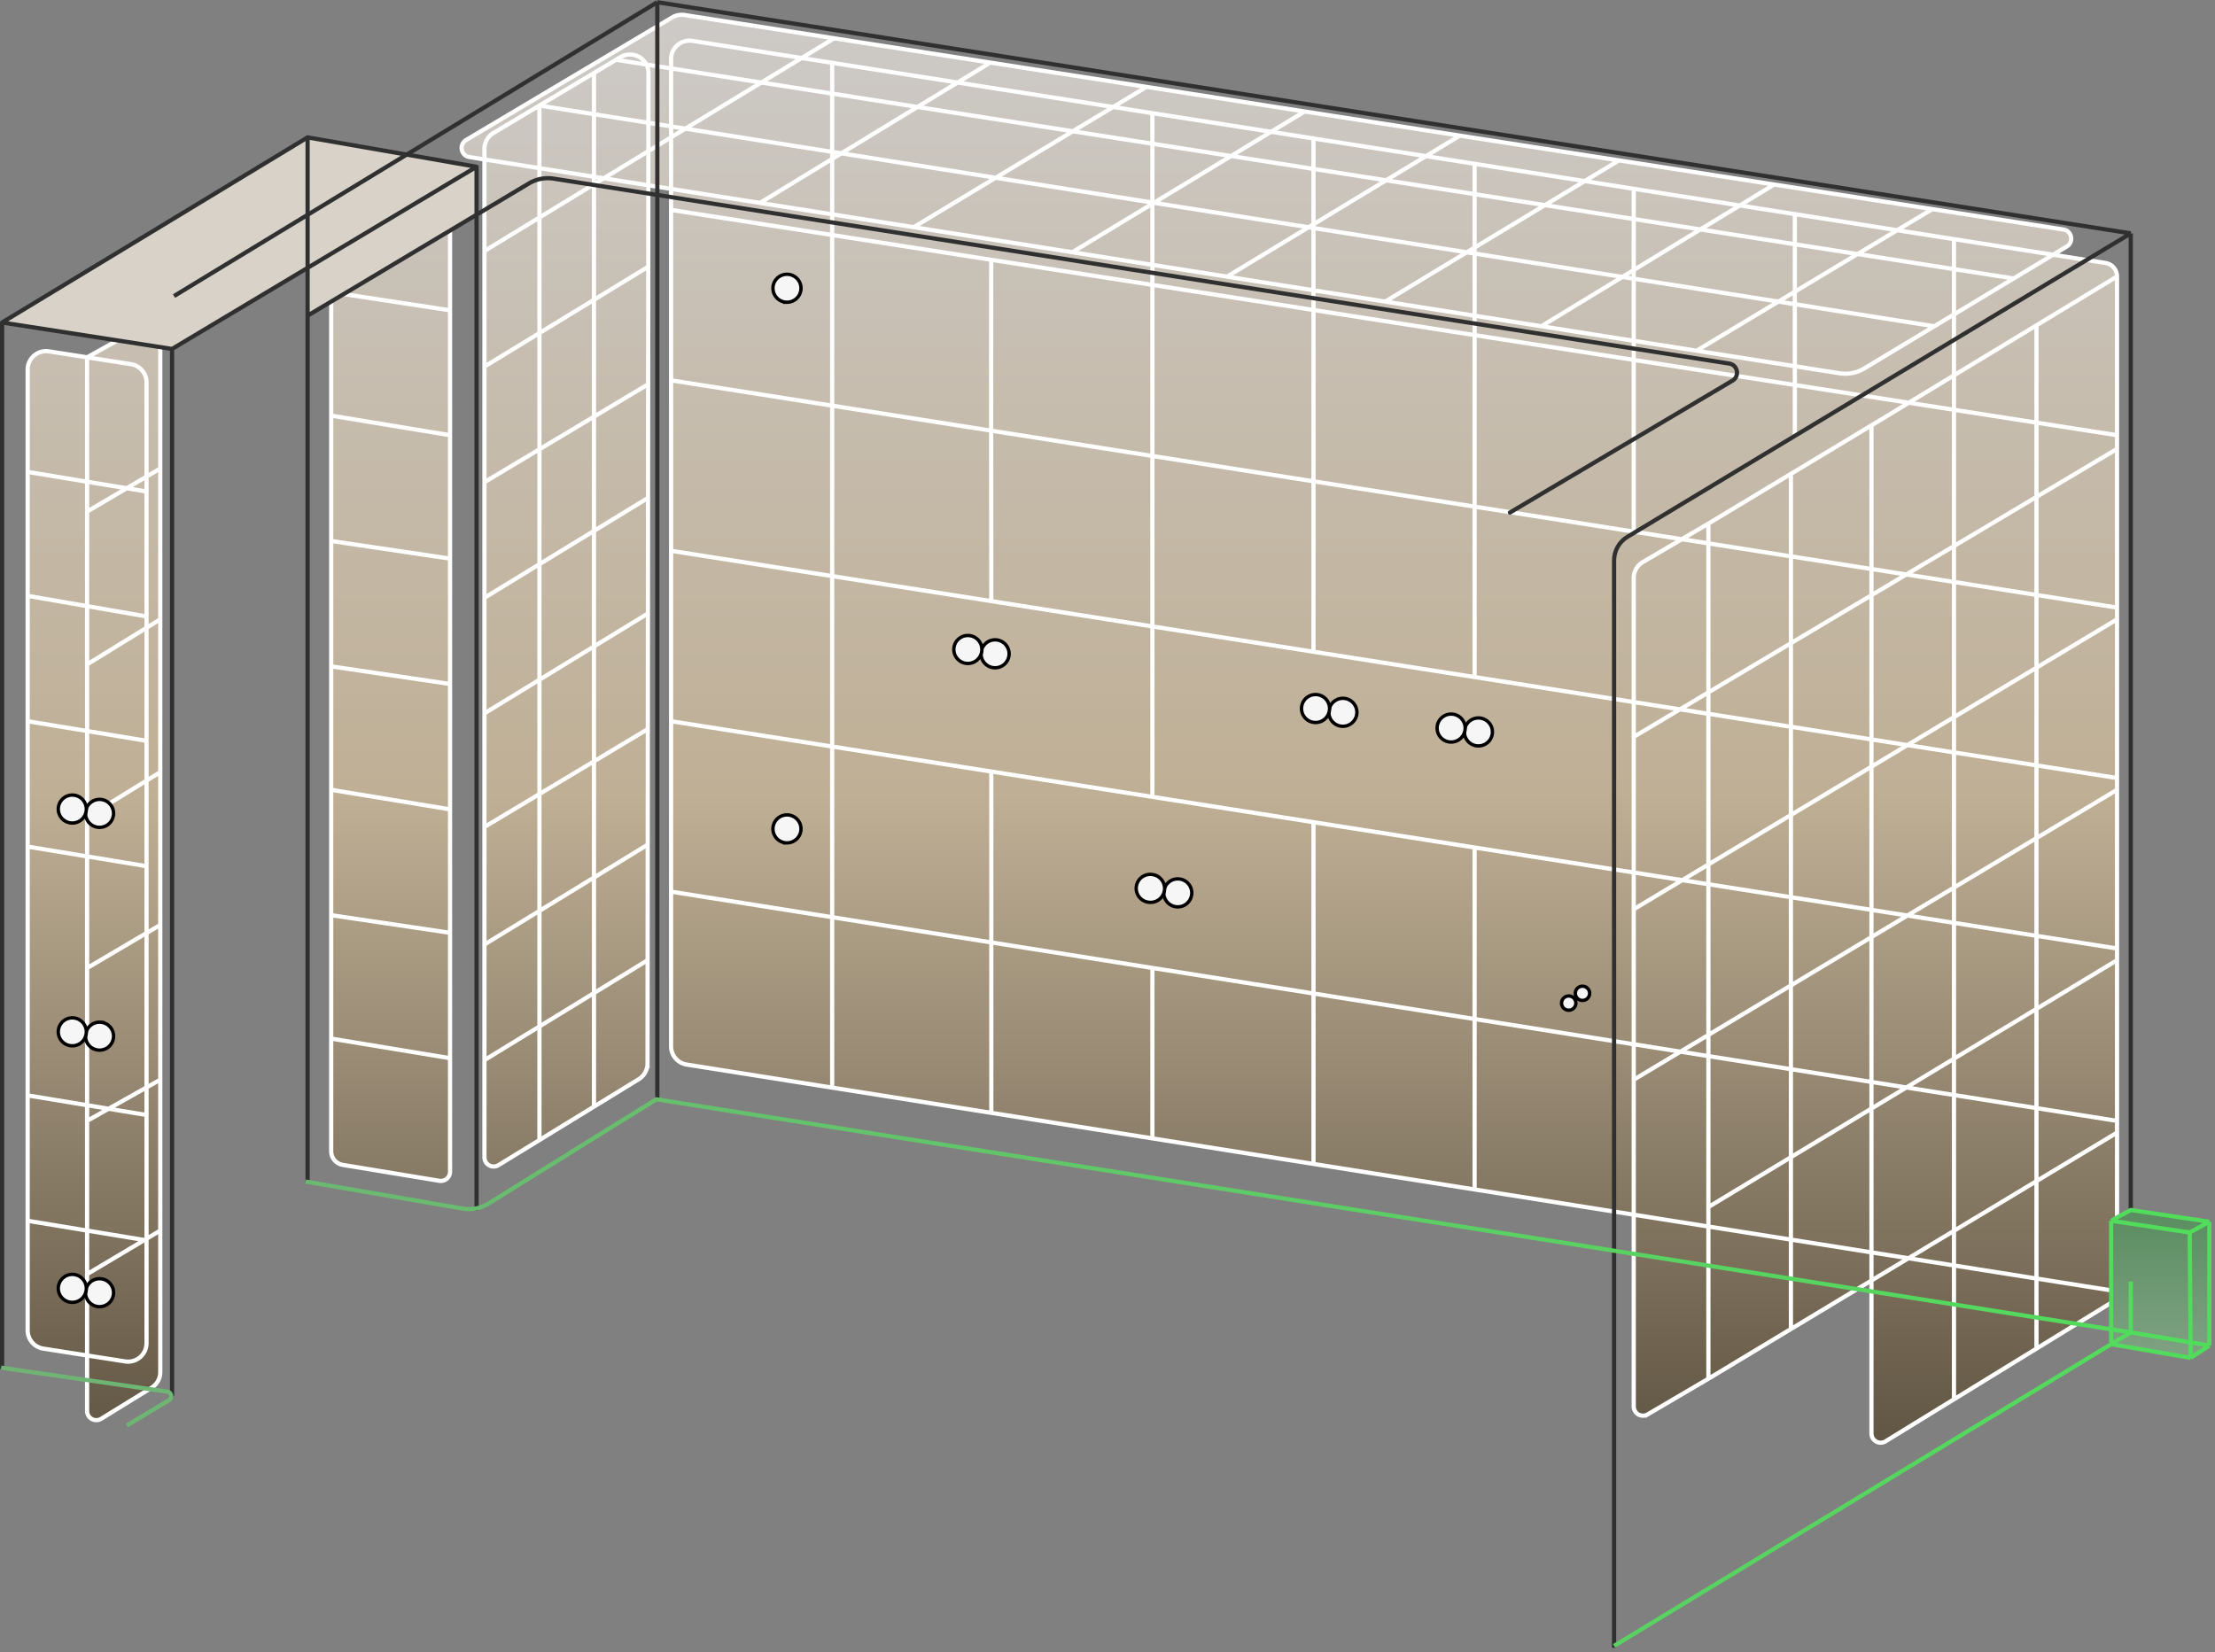
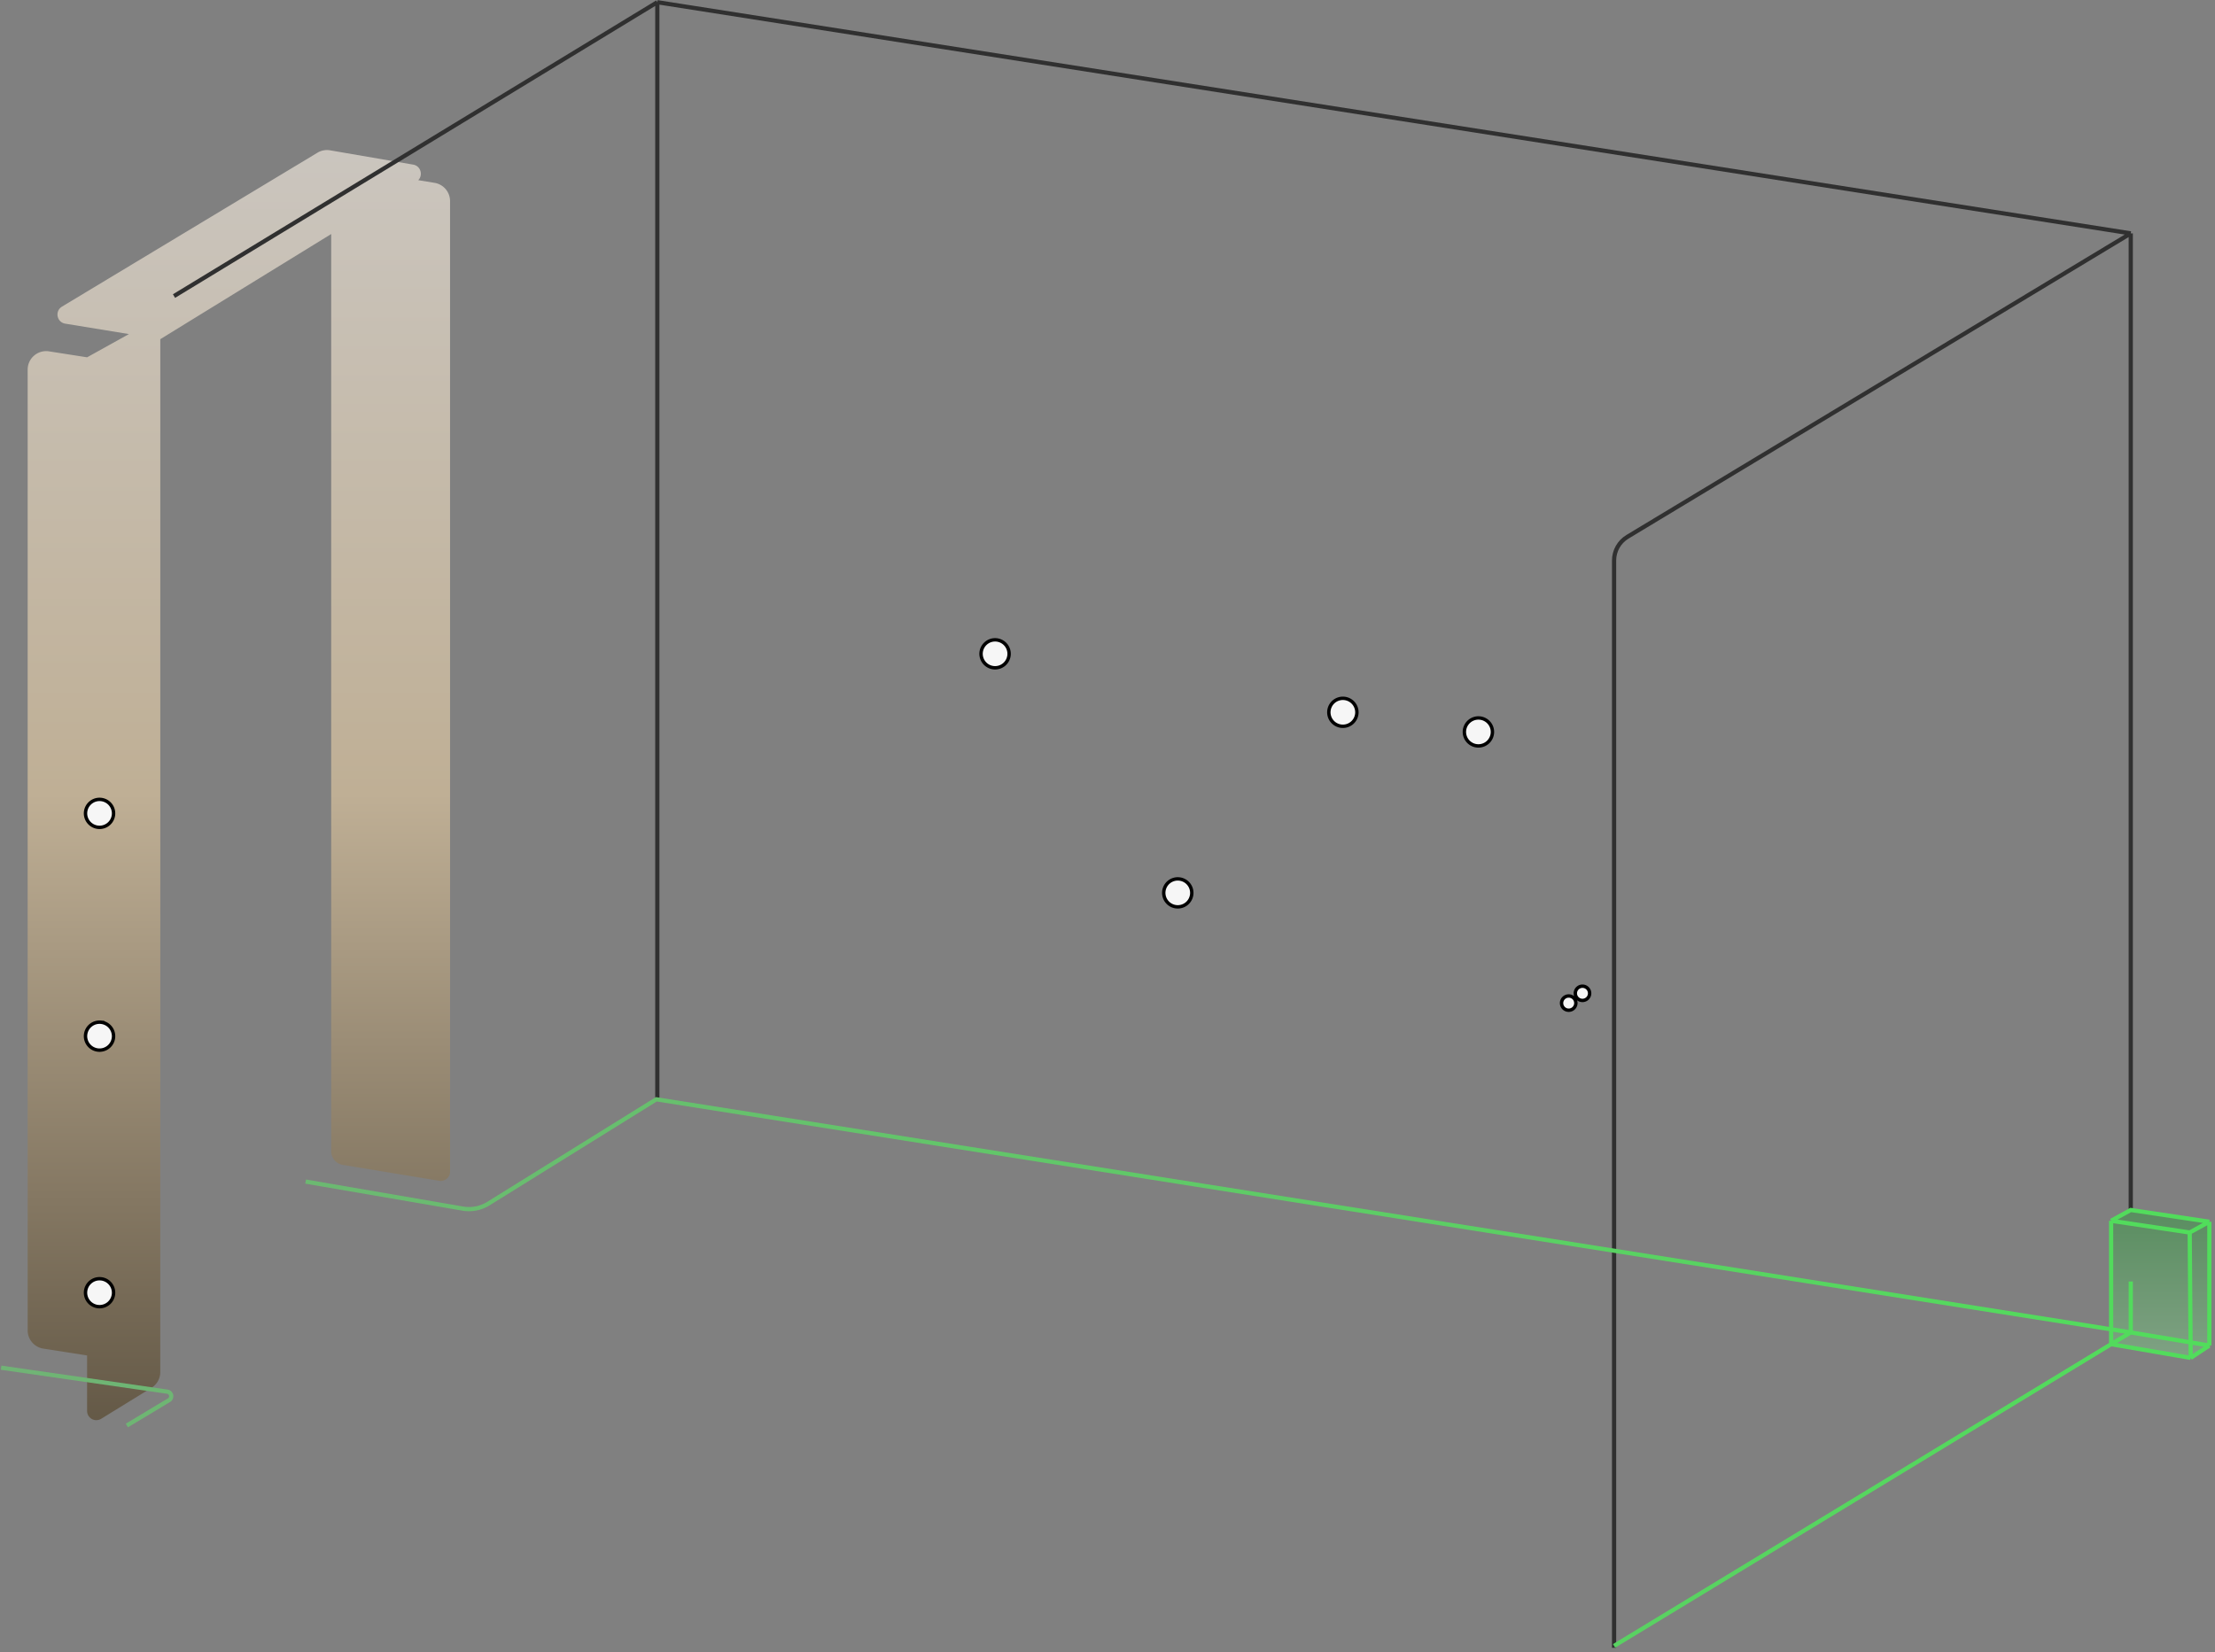
<svg xmlns="http://www.w3.org/2000/svg" width="327" height="244" fill="none">
  <rect width="100%" height="100%" fill="#808080" stroke="none" />
-   <path fill="url(#a)" d="M276.282 211.673v-22.584l-11.891 7.164-12.182 7.338-8.967 5.265a1.364 1.364 0 0 1-2.054-1.176v-28.313l-23.493-3.725-23.783-3.771-23.783-3.771-23.783-3.771-23.492-3.725-21.483-3.406a2.727 2.727 0 0 1-2.3-2.694V27.892l-3.356-.53-.011 12.021-.017 17.357-.016 16.779-.016 17.068-.016 17.068-.017 17.068-.016 17.067-.014 15.253a2.726 2.726 0 0 1-1.303 2.323l-6.602 4.047-8.049 4.932-6.044 3.705a1.364 1.364 0 0 1-2.077-1.163V23.543l-2.216-.35c-1.261-.199-1.582-1.866-.485-2.519L99.242 2.568a2.727 2.727 0 0 1 1.814-.352l22.088 3.437 23.057 3.587 23.058 3.588 23.348 3.632 22.913 3.565 23.493 3.655 22.913 3.565 23.347 3.633 19.346 3.01c1.259.196 1.586 1.858.494 2.516l-2.005 1.208 7.714 1.212a2.03 2.03 0 0 1 1.715 2.006v149.85a2.07 2.07 0 0 1-.986 1.763l-10.906 6.7-12.181 7.484-10.104 6.208a1.364 1.364 0 0 1-2.078-1.162Z" />
  <path fill="url(#b)" d="m61.745 26.604 2.413.397a2.728 2.728 0 0 1 2.284 2.692v143.324c0 .842-.755 1.483-1.586 1.346l-14.248-2.349a2.046 2.046 0 0 1-1.713-2.019V34.558l-17.713 10.9-7.52 4.629v152.521c0 .947-.492 1.826-1.298 2.322l-7.427 4.575a1.364 1.364 0 0 1-2.08-1.162v-8.189l-6.467-1.013a2.728 2.728 0 0 1-2.306-2.695V54.576a2.728 2.728 0 0 1 3.15-2.694l5.624.88 6.177-3.432-9.404-1.537c-1.252-.205-1.57-1.86-.483-2.514l4.362-2.63 8.991-5.417 8.671-5.225 9.021-5.437 6.672-4.02a2.728 2.728 0 0 1 1.87-.352l12.261 2.109c1.123.193 1.487 1.553.749 2.297Z" />
-   <path stroke="#fff" stroke-width=".621" d="M312.537 190.68v-23.432m0 23.432-94.842-15.038m94.842 15.038a2.07 2.07 0 0 1-.986 1.763l-10.906 6.7M276.282 62.815v148.858a1.364 1.364 0 0 0 2.078 1.162l10.104-6.208M276.282 62.815l12.182-7.387m-12.182 7.387-11.891 7.164m48.146-29.15-11.892 7.212m11.892-7.211v23.432m0-23.432c0-1-.728-1.85-1.715-2.005l-19.313-3.037-3.045-.478m24.073 131.938v-1.736m0 1.736-48.146 29.005m48.146-30.741V141.79m0 23.722-142.408-22.58m-71.058-11.267v22.839c0 1.342.975 2.484 2.3 2.694l21.483 3.406m-23.783-28.939v-25.167m0 25.167 71.058 11.267m142.408-1.142-60.328 36.45m60.328-36.45v-1.735m-60.328 38.185v25.351m0-25.351V77.318m0 126.273-8.967 5.265a1.364 1.364 0 0 1-2.054-1.176v-48.243m11.021 44.154 12.182-7.338M252.209 77.318l-9.674 5.68a2.726 2.726 0 0 0-1.347 2.352v23.462m11.021-31.494 12.182-7.339m-23.203 89.458 71.349-42.814m-71.349 42.814v-25.168m71.349-17.646v-1.736m0 1.736v23.432m0-25.168V91.455m0 23.432-94.842-14.91M99.071 81.33v25.168m0-25.168V56.162m0 25.168 47.275 7.431m166.191 51.294-94.842-14.91M99.071 106.498l47.275 7.431m154.299-65.888v151.102m0-151.102-9.136 5.54-3.045 1.847m12.181 143.715-12.181 7.484m24.073-115.172-71.349 42.814m71.349-42.814v-1.736m-71.349 44.55v-25.457m71.349-42.525-71.349 42.525m71.349-42.525v23.432m0-23.432v-2.025m0 25.457-71.349-11.216M99.071 56.162V30.994m0 25.168 142.117 22.34m71.349-14.24-47.566-7.413m-165.9-25.855V8.727a2.728 2.728 0 0 1 3.151-2.695l20.632 3.244M99.071 30.994l23.783 3.706m165.61 171.927V55.428m0 0V35.31m-24.073 160.943V69.979m-46.696 105.663v-50.497m0 50.497-23.783-3.771m23.783-46.726-23.783-3.738m0 0v50.464m0-50.464-23.783-3.739m23.783 54.203-23.783-3.771m0 0v-25.168m0 25.168-23.783-3.771m0 0v-50.4m0 50.4-23.492-3.725m23.492-46.675 23.783 3.739m-47.275 42.936V34.7m0 0 23.492 3.662M122.854 34.7V9.276m23.492 79.486c-.019-16.803-.046-50.407 0-50.4m0 50.4 47.566 7.477m-47.566-57.877 23.783 3.706m0 0v75.6m0-75.6 23.783 3.707m-23.783-3.707v-25.36m23.783 79.53V45.776m0 50.464 23.783 3.739m-23.783-54.203 23.783 3.706m-23.783-3.706v-25.33m23.783 29.035v50.497m0-50.497 23.493 3.661m-23.493-3.66V24.184m23.493 54.318v-25.36m0 0 23.783 3.706m-23.783-3.707V27.878m23.783 28.97v7.703m0-7.702V31.617M71.517 37.069V21.983c0-.96.505-1.85 1.33-2.342l6.791-4.056m-8.12 21.484L95.72 22.315M71.517 37.07v17.068M95.72 22.315l.01-11.533c.003-2.119-2.306-3.43-4.126-2.344l-.654.391m4.77 13.486-.016 17.068m.016-17.068 27.424-16.662M71.517 54.137l24.187-14.754M71.517 54.137v17.068m24.187-31.822-.017 17.357m-24.17 14.465 24.17-14.465m-24.17 14.465v17.068m24.17-31.533-.016 16.779M71.517 88.273l24.154-14.754M71.517 88.273v17.067m24.154-31.821-.016 17.068M71.517 105.34l24.138-14.753M71.517 105.34v16.779m24.138-31.532-.016 17.068m-24.122 14.464 24.122-14.464m-24.122 14.464v17.357m24.122-31.821-.017 17.068m-24.105 14.753 24.105-14.753m-24.105 14.753v17.068m24.105-31.821-.016 17.067m-24.089 14.754v14.343a1.364 1.364 0 0 0 2.077 1.163l6.044-3.705m-8.12-11.801 24.088-14.754m0 0-.014 15.253a2.726 2.726 0 0 1-1.303 2.323l-6.602 4.047m-8.049 4.932V15.585m0 152.76 8.049-4.932M79.638 15.585l8.049-4.807m-8.049 4.807 205.926 32.594M87.687 10.778v152.635m0-152.635 3.263-1.949m194.614 39.35-10.335 6.224a5.454 5.454 0 0 1-3.665.715l-21.095-3.33m35.095-3.61 11.72-7.059M90.95 8.829l206.334 32.29m0 0 7.829-4.715c1.092-.658.765-2.32-.494-2.516l-19.346-3.01m-34.804 20.91 34.804-20.91m-34.804 20.91-22.913-3.616m57.717-17.294-23.347-3.633m-34.37 20.927 34.37-20.927m-34.37 20.927-23.057-3.64m57.427-17.287-22.913-3.565m-34.514 20.853 34.514-20.853m-34.514 20.853-23.348-3.685m57.862-17.168-23.493-3.655m-34.369 20.823 34.369-20.823m-34.369 20.823-22.836-3.605m57.205-17.218-22.913-3.565m-34.292 20.783 34.292-20.783m-34.292 20.783-23.425-3.697m57.717-17.086-23.348-3.632M134.89 33.546l34.369-20.718M134.89 33.546l-22.687-3.58m57.056-17.138L146.201 9.24m-33.998 20.725L69.3 23.193c-1.26-.199-1.581-1.866-.484-2.519L99.242 2.568a2.727 2.727 0 0 1 1.814-.352l22.088 3.437m-10.941 24.312L146.201 9.24m0 0-23.057-3.587m165.32 29.657-23.493-3.693m0 0-23.783-3.74m0 0-23.493-3.692m0 0-23.783-3.739m0 0-23.783-3.739m0 0-47.275-7.431m-73.96 144.086v16.633c0 1.002.725 1.856 1.714 2.019l14.248 2.349a1.364 1.364 0 0 0 1.586-1.346v-16.762m-17.547-2.893 17.547 2.893m-17.547-2.893v-18.225m17.547 21.118V137.74m0 0-17.547-2.603m17.547 2.603v-18.225m-17.547 15.622v-18.514m0 0 17.547 2.892m-17.547-2.892V98.398m17.547 21.117v-18.514m-17.547-2.603L66.442 101m-17.547-2.603V79.883m17.547 21.118V82.487m-17.547-2.604 17.547 2.604m-17.547-2.604V61.37m17.547 21.118V64.262m-17.547-2.893 17.547 2.893m-17.547-2.893V43.144m17.547 21.118V45.82m-17.547-2.676 17.547 2.676m-17.547-2.676v-8.586M66.442 45.82V29.693A2.728 2.728 0 0 0 64.158 27l-12.092-1.993a2.728 2.728 0 0 0-3.172 2.691v6.859m-27.263 148.6v15.182a2.728 2.728 0 0 1-3.15 2.695L6.39 199.141a2.728 2.728 0 0 1-2.306-2.695v-16.181m17.547 2.893-17.547-2.893m17.547 2.893v-18.514M4.084 180.265v-18.514m0 0 17.547 2.893m-17.547-2.893v-36.739m17.547 39.632v-36.739m-17.547-2.893 17.547 2.893m-17.547-2.893v-18.514m17.547 21.407V109.39m-17.547-2.892 17.547 2.892m-17.547-2.892V87.983m17.547 21.407V91.02M4.084 87.984l17.547 3.038M4.084 87.983V69.686m17.547 21.335V72.579M4.084 69.686v-15.11a2.728 2.728 0 0 1 3.15-2.694l5.624.88M4.084 69.687l17.547 2.893m0 0V56.47a2.728 2.728 0 0 0-2.305-2.695l-6.468-1.013m0 0 8.777-4.877a1.364 1.364 0 0 1 2.026 1.192v1.009m-10.803 2.676v22.781m0 0L23.66 69.18m-10.803 6.364v22.564M23.66 69.18v22.275m0-22.275V50.087M12.858 98.108l10.803-6.653m-10.803 6.653v22.565M23.66 91.455v22.564m-10.803 6.654 10.803-6.654m-10.803 6.654v22.275m10.803-28.929v22.564m-10.803 6.365 10.803-6.365m-10.803 6.365v22.564m10.803-28.929v22.854m-10.803 6.075 10.803-6.075m-10.803 6.075v22.636m10.803-28.711v22.275m-10.803 6.436v20.195a1.364 1.364 0 0 0 2.079 1.162l7.427-4.575a2.726 2.726 0 0 0 1.297-2.322v-20.896m-10.803 6.436 10.803-6.436m0-131.625L9.63 47.793c-1.252-.205-1.57-1.86-.483-2.514l4.362-2.63m10.151 7.438 7.521-4.629M13.51 42.65l17.672 2.808M13.51 42.65l8.991-5.418m8.681 8.226 17.713-10.9M22.5 37.232l16.967 3.02M22.5 37.232l8.671-5.225m0 0 17.723 2.55m-17.723-2.55 9.021-5.437m8.702 7.988 8.555-5.266M40.194 26.57l6.672-4.02a2.727 2.727 0 0 1 1.87-.352l12.261 2.109c1.24.213 1.555 1.846.484 2.505l-4.03 2.48M40.194 26.57l17.258 2.722" />
-   <path fill="#D8D2C8" d="M70.354 24.625v7.08L45.411 46.61v-7.059L25.4 51.53.31 47.623l45.1-27.337 24.943 4.339Z" />
-   <path stroke="#303030" stroke-linecap="round" stroke-width=".621" d="M70.354 178.463V24.625m0 0-24.943-4.34m24.943 4.34L25.4 51.529m20.01-31.243L.311 47.623m45.1-27.337V46.61m-45.1 1.012v154.334m0-154.334 25.088 3.906m0 0v154.478m20.012-31.532V46.611m0 0 32.674-19.526a5.455 5.455 0 0 1 3.646-.707l173.55 27.31c1.262.199 1.582 1.869.483 2.52l-32.851 19.476" />
  <path fill="#F6F6F6" stroke="#000" stroke-width=".5" d="M218.404 106.022c1.141.081 2 1.069 1.919 2.206a2.069 2.069 0 0 1-2.212 1.913 2.068 2.068 0 0 1-1.919-2.205 2.07 2.07 0 0 1 2.212-1.914Zm-20.021-2.9a2.067 2.067 0 0 1 1.93 2.196 2.07 2.07 0 0 1-2.202 1.924 2.068 2.068 0 0 1-1.93-2.196 2.068 2.068 0 0 1 2.202-1.924Zm-51.298-8.634a2.066 2.066 0 0 1 1.881 2.236 2.068 2.068 0 0 1-2.243 1.877 2.067 2.067 0 0 1-1.882-2.237 2.07 2.07 0 0 1 2.244-1.876Zm-132.21 56.46a2.067 2.067 0 0 1 1.882 2.237 2.068 2.068 0 0 1-2.243 1.876 2.066 2.066 0 0 1-1.882-2.237 2.068 2.068 0 0 1 2.243-1.876Zm0 37.882a2.066 2.066 0 0 1 1.882 2.237 2.069 2.069 0 0 1-2.243 1.876 2.067 2.067 0 0 1-1.882-2.237 2.068 2.068 0 0 1 2.243-1.876Zm0-70.78a2.067 2.067 0 0 1 1.882 2.237 2.068 2.068 0 0 1-2.243 1.876 2.066 2.066 0 0 1-1.882-2.237 2.069 2.069 0 0 1 2.243-1.876Zm159.189 11.74a2.066 2.066 0 0 1 1.872 2.245 2.068 2.068 0 0 1-2.251 1.866 2.066 2.066 0 0 1-1.872-2.245 2.068 2.068 0 0 1 2.251-1.866Zm57.524 17.281c.583 0 1.056.471 1.056 1.052 0 .58-.473 1.051-1.056 1.051a1.053 1.053 0 0 1-1.055-1.051c0-.581.472-1.052 1.055-1.052Zm2.032-1.445c.583 0 1.056.471 1.056 1.052 0 .58-.473 1.051-1.056 1.051a1.053 1.053 0 0 1-1.055-1.051c0-.58.472-1.052 1.055-1.052Z" />
-   <path fill="#F6F6F6" stroke="#000" stroke-width=".5" d="M214.377 105.45a2.068 2.068 0 0 1 1.919 2.206 2.07 2.07 0 0 1-2.212 1.913 2.068 2.068 0 0 1-1.919-2.206 2.069 2.069 0 0 1 2.212-1.913Zm-20.027-2.885a2.067 2.067 0 0 1 1.93 2.196 2.07 2.07 0 0 1-2.202 1.924 2.067 2.067 0 0 1-1.93-2.196 2.068 2.068 0 0 1 2.202-1.924Zm-51.285-8.716a2.066 2.066 0 0 1 1.882 2.237 2.069 2.069 0 0 1-2.243 1.876 2.067 2.067 0 0 1-1.882-2.237 2.07 2.07 0 0 1 2.243-1.876Zm-132.209 56.46a2.067 2.067 0 0 1 1.881 2.237 2.068 2.068 0 0 1-2.243 1.876 2.065 2.065 0 0 1-1.882-2.236 2.07 2.07 0 0 1 2.244-1.877Zm0 37.882a2.067 2.067 0 0 1 1.881 2.237 2.068 2.068 0 0 1-2.243 1.876 2.065 2.065 0 0 1-1.882-2.236 2.069 2.069 0 0 1 2.244-1.877Zm0-70.779a2.067 2.067 0 0 1 1.881 2.237 2.068 2.068 0 0 1-2.243 1.876 2.067 2.067 0 0 1-1.882-2.237 2.068 2.068 0 0 1 2.244-1.876Zm159.193 11.716a2.066 2.066 0 0 1 1.872 2.245 2.069 2.069 0 0 1-2.252 1.866 2.065 2.065 0 1 1 .38-4.111Zm-53.869-8.794c1.144 0 2.071.925 2.071 2.064 0 1.14-.927 2.065-2.071 2.065a2.067 2.067 0 0 1-2.07-2.065c0-1.139.926-2.064 2.07-2.064Zm0-79.833c1.144 0 2.071.925 2.071 2.064 0 1.14-.927 2.065-2.071 2.065a2.067 2.067 0 0 1-2.07-2.065c0-1.139.926-2.064 2.07-2.064Z" />
  <path stroke="#303030" stroke-width=".621" d="M238.286 243.325V82.767c0-1.433.751-2.763 1.979-3.503l74.3-44.804m0 0v155.058m0-155.058L97.039.325m0 0-71.35 43.393M97.04.325v162.261" />
  <path fill="url(#c)" d="m326.166 198.688-2.755 1.825-11.747-2.025v-18.225l2.901-1.591 11.601 1.736v18.28Z" />
  <path stroke="url(#d)" stroke-width=".621" d="m238.285 243.038 73.379-44.55m2.901-1.736v-7.521m0 7.521L96.893 162.327l-24.778 15.395a5.456 5.456 0 0 1-3.803.743l-23.19-3.988m269.443 22.275-2.901 1.736m2.901-1.736 11.601 1.936m-326 3.271 24.528 3.54c.635.092.804.929.254 1.26l-6.22 3.734m292.936-12.005 11.747 2.025m-11.747-2.025v-18.225m11.747 20.25 2.755-1.825m-2.755 1.825-.145-18.514m2.9 16.689v-18.28m0 0-11.601-1.736-2.901 1.591m14.502.145-2.9 1.591m-11.602-1.736 11.602 1.736" />
  <defs>
    <linearGradient id="a" x1="158.31" x2="158.31" y1="2.065" y2="214.112" gradientUnits="userSpaceOnUse">
      <stop stop-color="#CDCAC7" />
      <stop offset=".543" stop-color="#BFAF95" />
      <stop offset="1" stop-color="#605543" />
    </linearGradient>
    <linearGradient id="b" x1="158.31" x2="158.31" y1="2.065" y2="214.112" gradientUnits="userSpaceOnUse">
      <stop stop-color="#CDCAC7" />
      <stop offset=".543" stop-color="#BFAF95" />
      <stop offset="1" stop-color="#605543" />
    </linearGradient>
    <linearGradient id="c" x1="163.166" x2="163.166" y1="162.327" y2="243.038" gradientUnits="userSpaceOnUse">
      <stop stop-color="#3D7E45" />
      <stop offset="1" stop-color="#C9C9C9" />
    </linearGradient>
    <linearGradient id="d" x1=".166" x2="326.166" y1="202.683" y2="202.683" gradientUnits="userSpaceOnUse">
      <stop stop-color="#70B375" />
      <stop offset="1" stop-color="#51DD5B" />
    </linearGradient>
  </defs>
</svg>